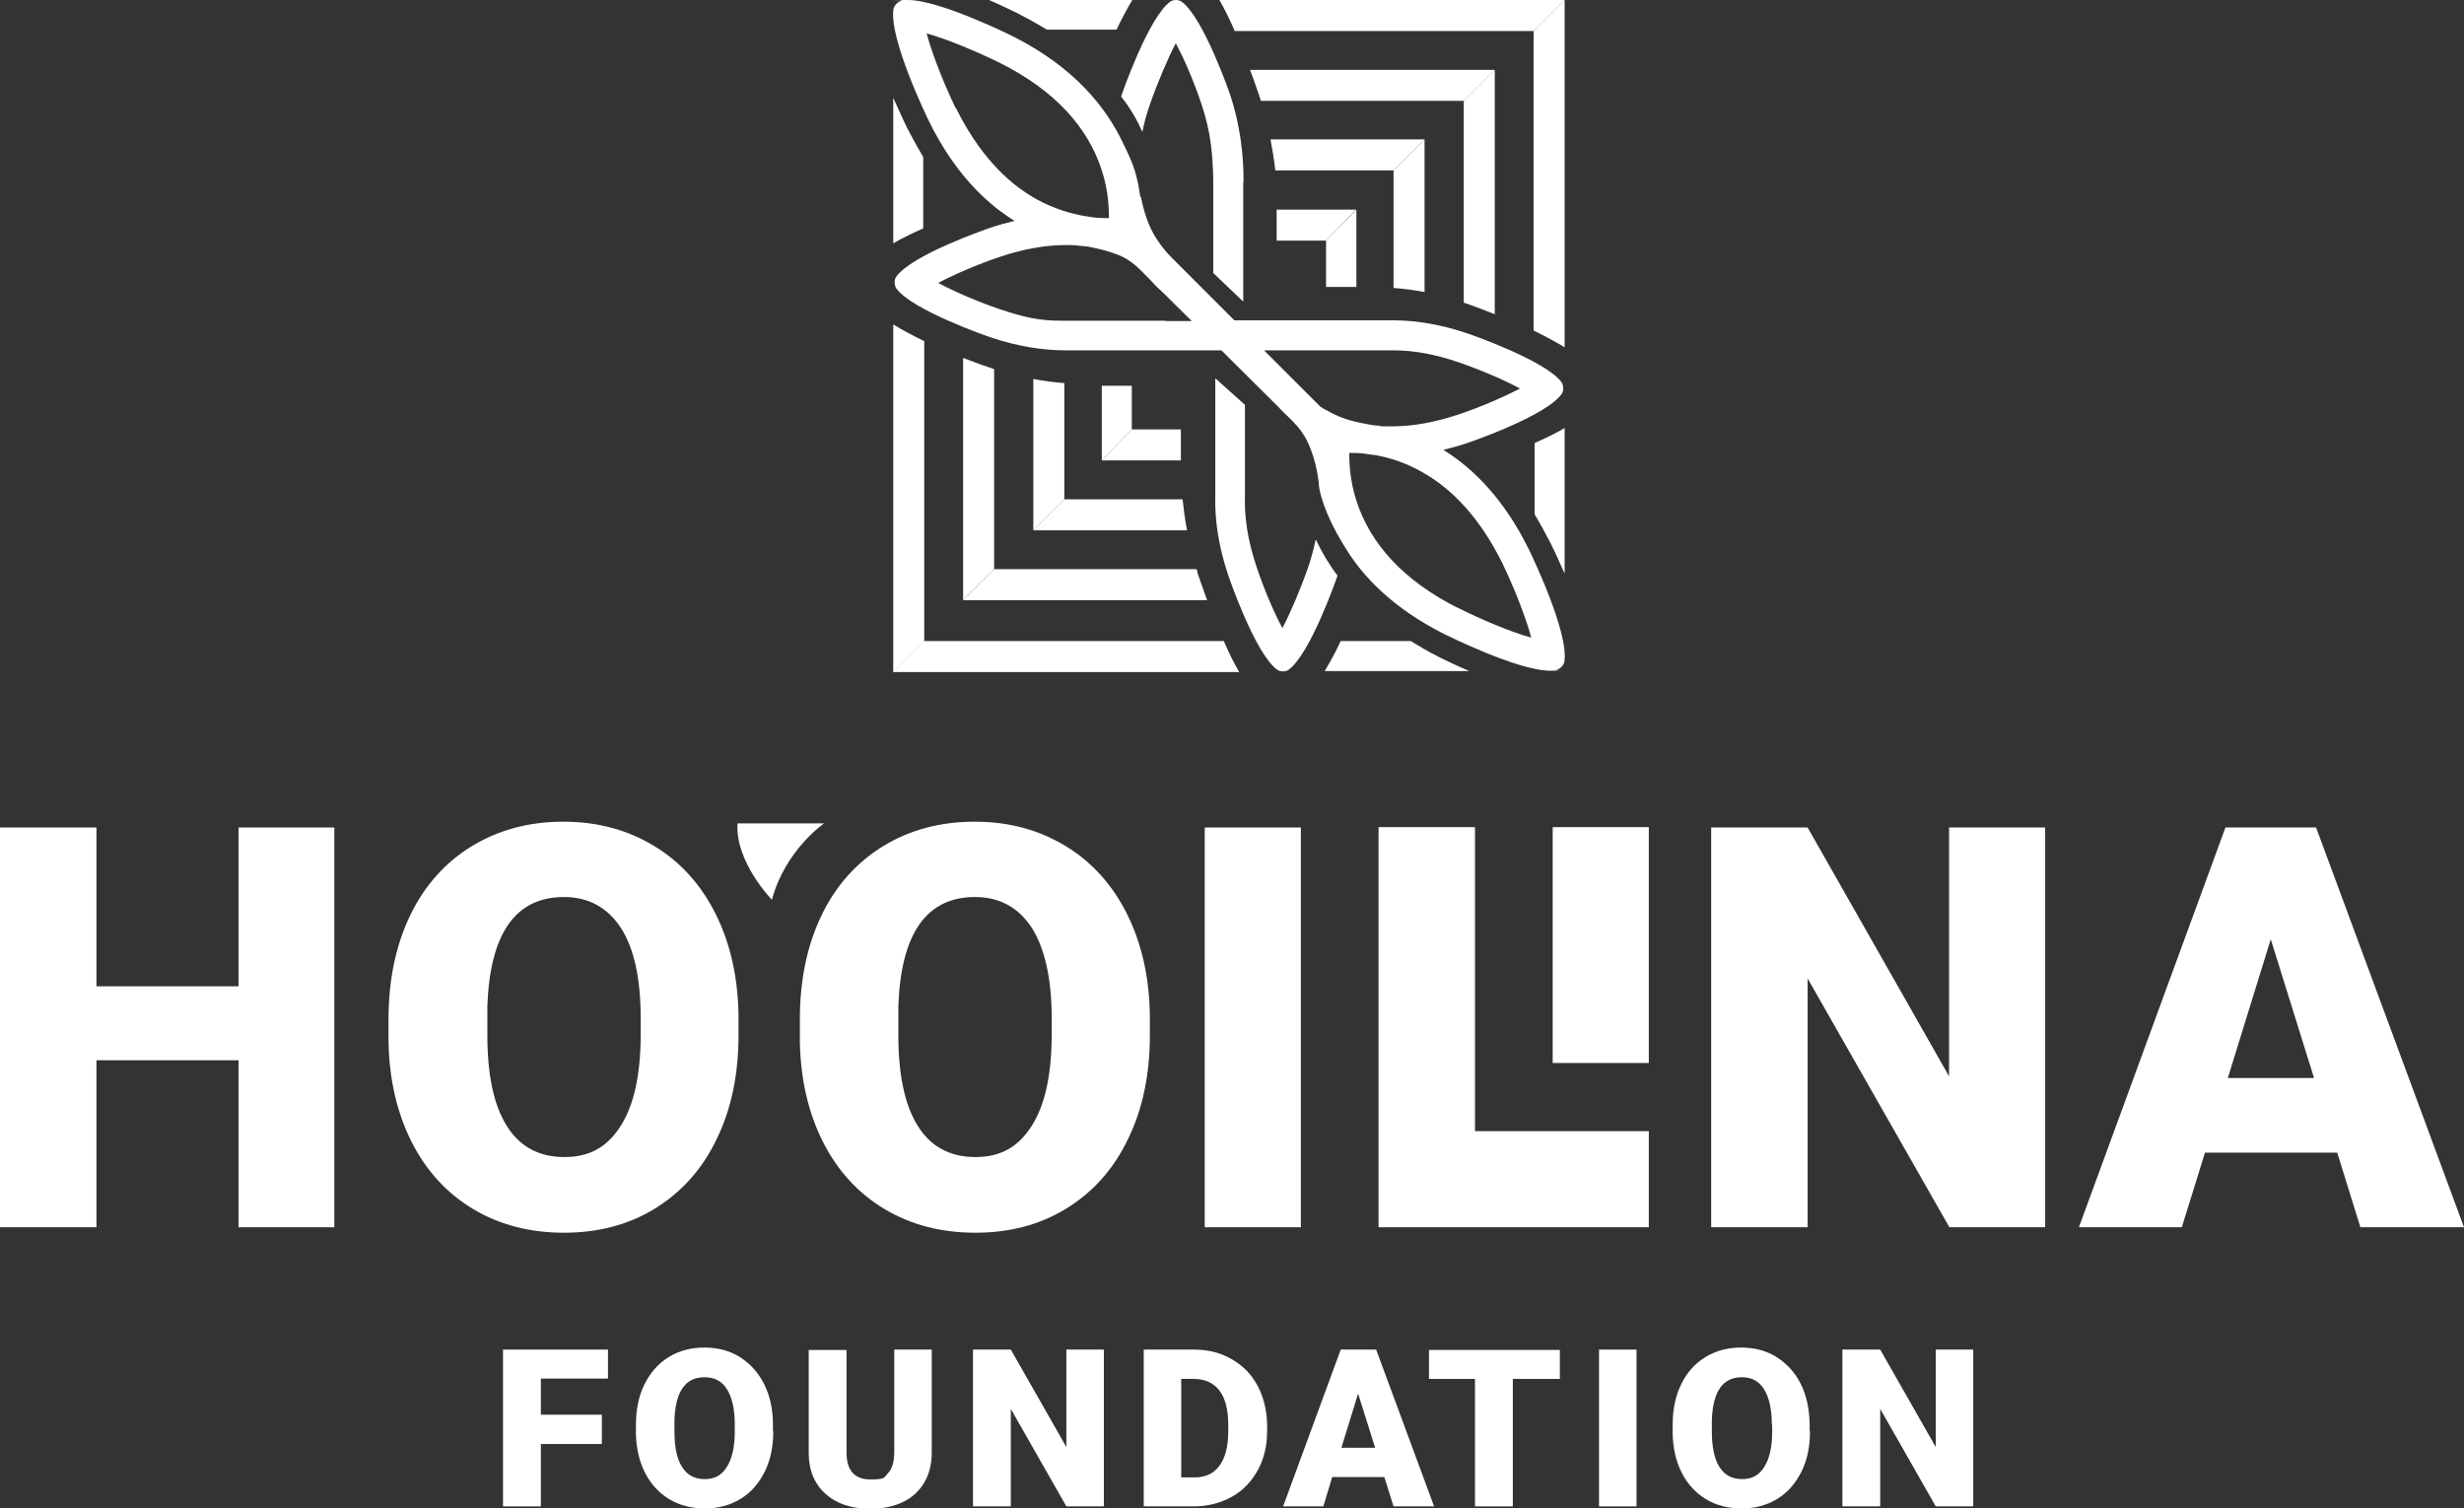
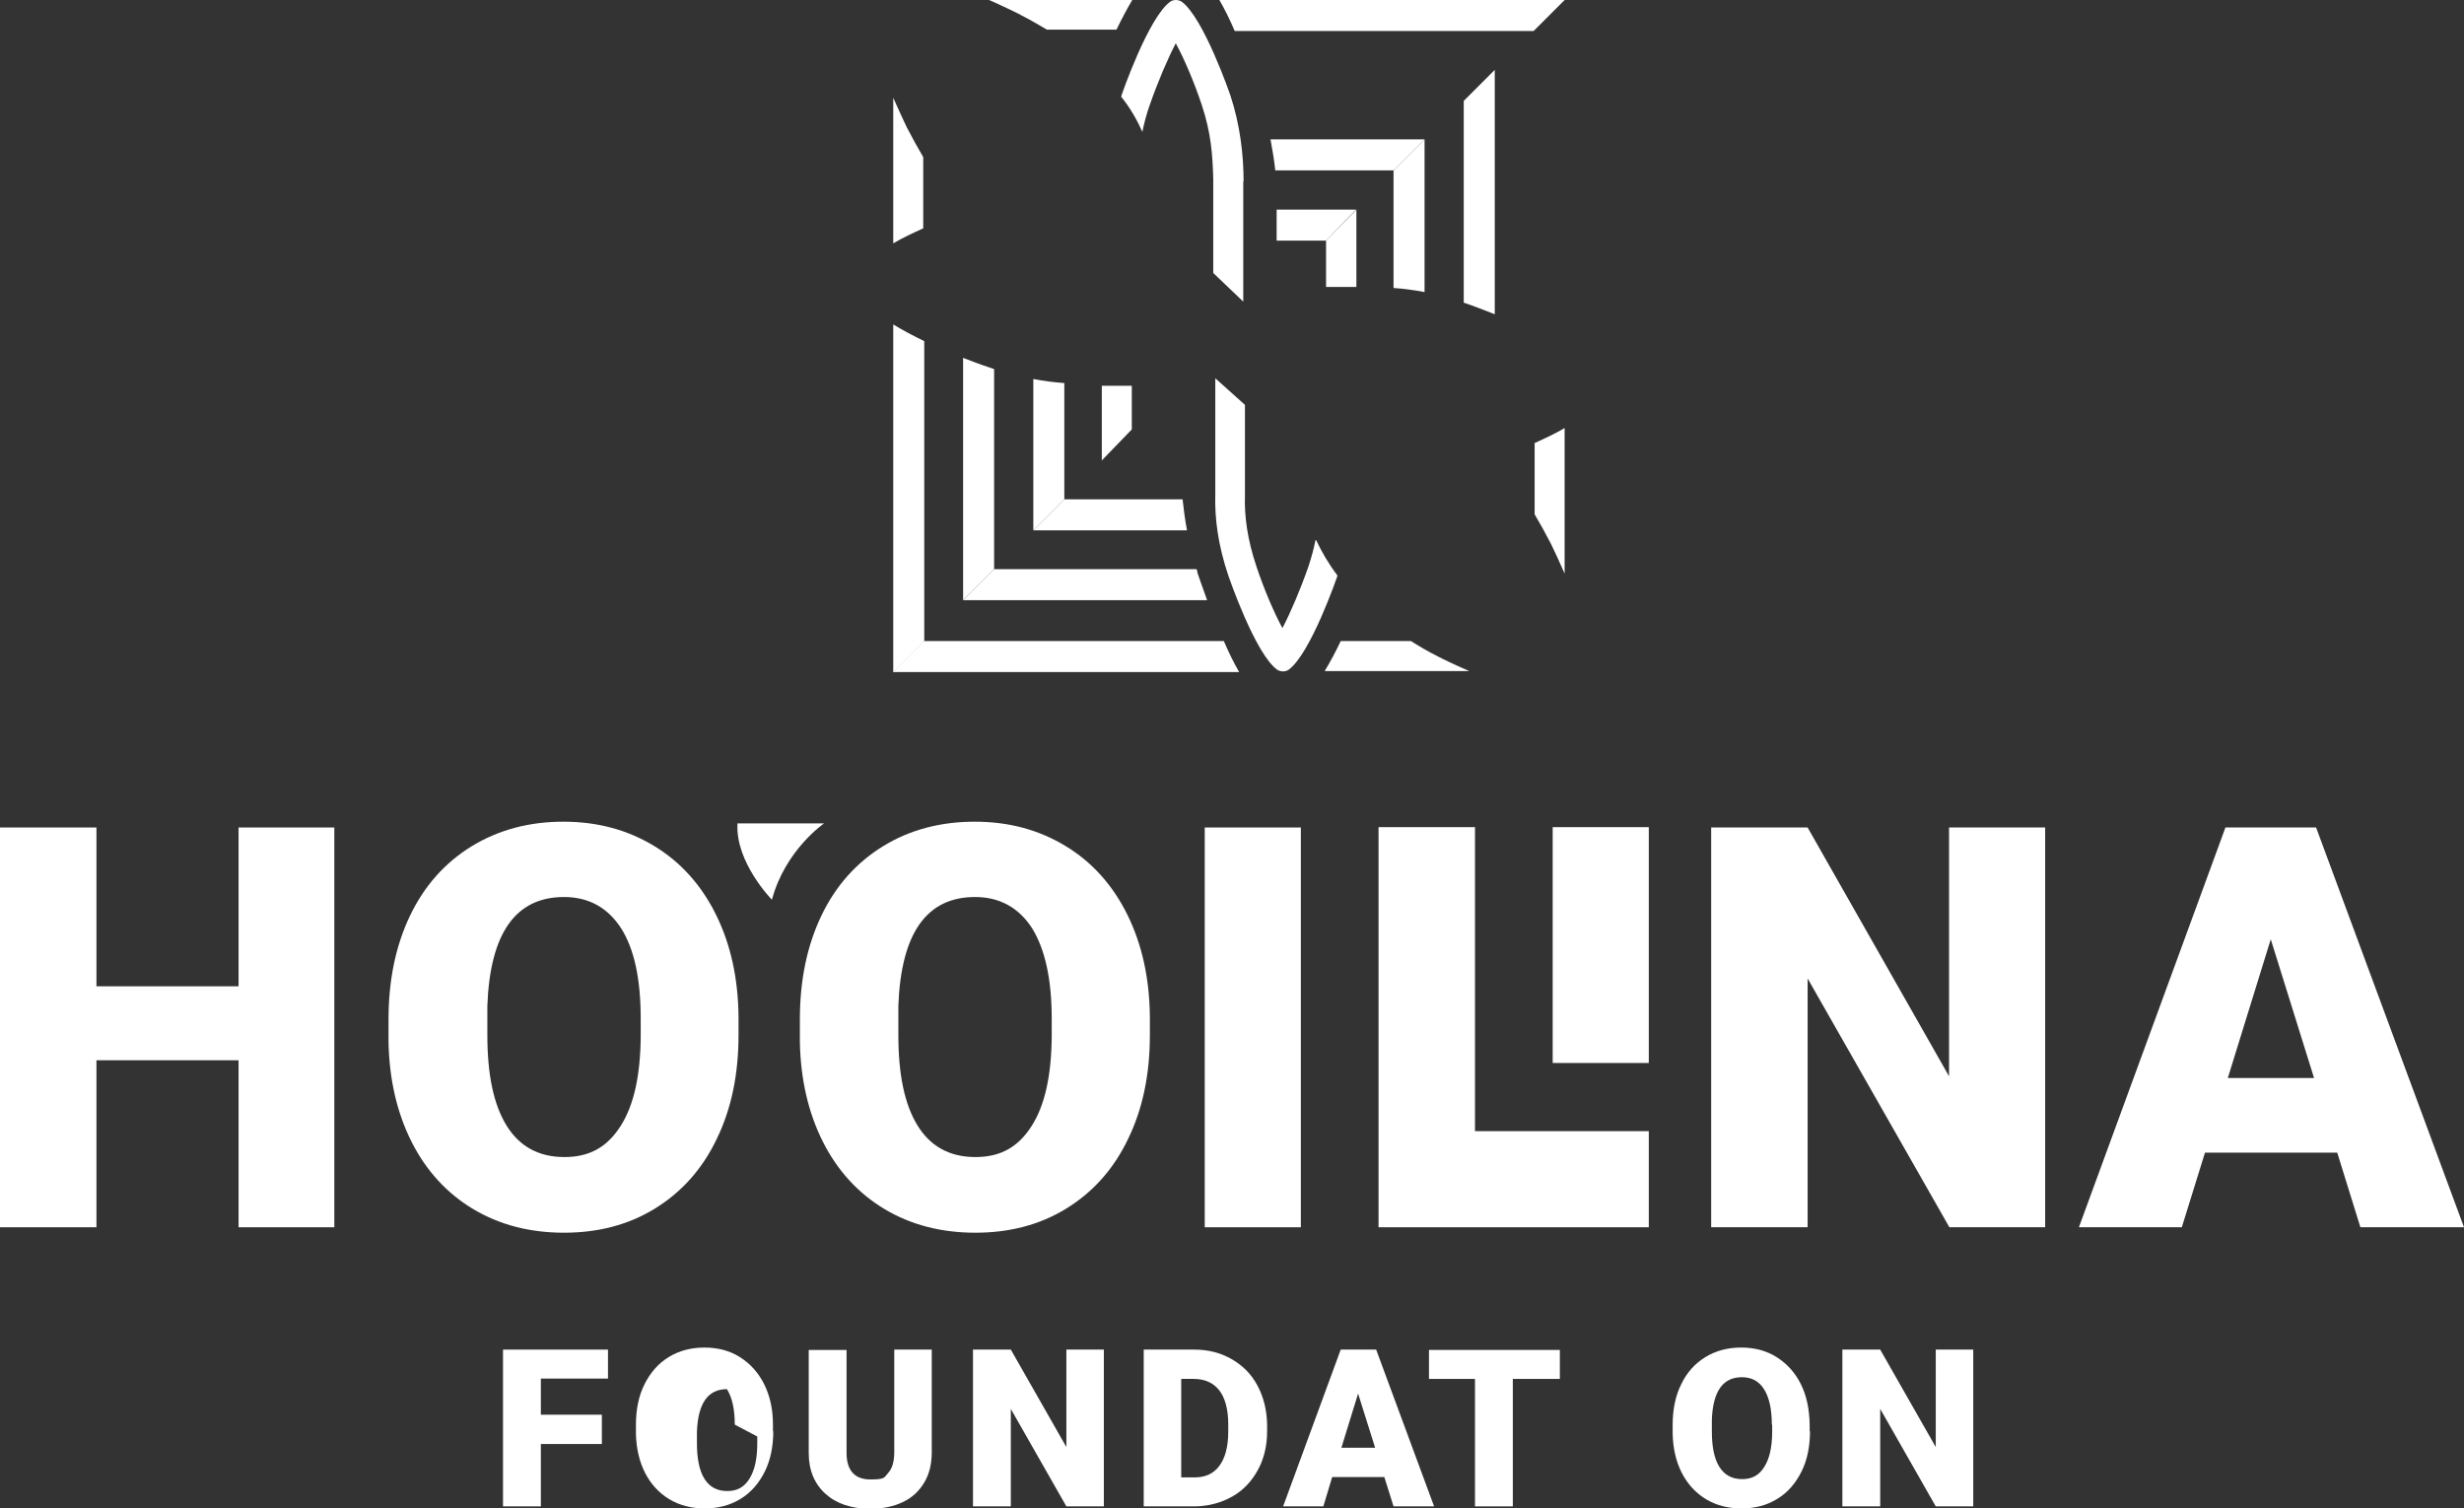
<svg xmlns="http://www.w3.org/2000/svg" version="1.1" viewBox="0 0 723 442.6">
  <rect x="0" y="0" width="723" height="442.6" fill="#333333" stroke="none" />
  <defs>
    <style>
      .cls-1 {
        fill: #fff;
      }
    </style>
  </defs>
  <g>
    <g id="Layer_2">
      <g id="Layer_1-2">
        <g>
          <path class="cls-1" d="M176.6,423.7h-17.9v18.3h-11.1v-46h30.8v8.5h-19.7v10.6h17.9v8.5h0Z" />
-           <path class="cls-1" d="M226.9,419.9c0,4.5-.8,8.5-2.5,11.9s-4,6.1-7.1,8c-3.1,1.9-6.6,2.8-10.5,2.8s-7.4-.9-10.4-2.7c-3-1.8-5.4-4.4-7.1-7.7s-2.6-7.2-2.7-11.5v-2.6c0-4.5.8-8.5,2.5-11.9s4-6.1,7.1-8,6.6-2.8,10.5-2.8,7.4.9,10.4,2.8,5.4,4.5,7.1,7.9c1.7,3.4,2.6,7.3,2.6,11.8v2.1h0ZM215.6,418c0-4.6-.8-8-2.3-10.4s-3.7-3.5-6.6-3.5c-5.6,0-8.5,4.2-8.8,12.5v3.4c0,4.5.7,8,2.2,10.4s3.7,3.6,6.7,3.6,5-1.2,6.5-3.6,2.3-5.8,2.3-10.3v-2.1h0Z" />
+           <path class="cls-1" d="M226.9,419.9c0,4.5-.8,8.5-2.5,11.9s-4,6.1-7.1,8c-3.1,1.9-6.6,2.8-10.5,2.8s-7.4-.9-10.4-2.7c-3-1.8-5.4-4.4-7.1-7.7s-2.6-7.2-2.7-11.5v-2.6c0-4.5.8-8.5,2.5-11.9s4-6.1,7.1-8,6.6-2.8,10.5-2.8,7.4.9,10.4,2.8,5.4,4.5,7.1,7.9c1.7,3.4,2.6,7.3,2.6,11.8v2.1h0ZM215.6,418c0-4.6-.8-8-2.3-10.4c-5.6,0-8.5,4.2-8.8,12.5v3.4c0,4.5.7,8,2.2,10.4s3.7,3.6,6.7,3.6,5-1.2,6.5-3.6,2.3-5.8,2.3-10.3v-2.1h0Z" />
          <path class="cls-1" d="M273.4,396v30.1c0,3.4-.7,6.4-2.2,8.9-1.5,2.5-3.5,4.4-6.2,5.7s-5.9,2-9.6,2c-5.6,0-10-1.5-13.2-4.4s-4.9-6.9-4.9-11.9v-30.3h11.1v30.5c.1,5,2.5,7.5,7,7.5s4-.6,5.2-1.9,1.8-3.3,1.8-6.2v-30h11.1Z" />
          <path class="cls-1" d="M323.9,442h-11l-16.3-28.6v28.6h-11.1v-46h11.1l16.3,28.6v-28.6h11v46Z" />
          <path class="cls-1" d="M335.6,442v-46h14.8c4.1,0,7.7.9,11,2.8s5.8,4.4,7.6,7.8,2.7,7.1,2.8,11.3v2.1c0,4.2-.9,8-2.7,11.3s-4.3,6-7.5,7.8-6.8,2.8-10.8,2.9h-15.1,0ZM346.6,404.6v28.9h3.9c3.2,0,5.6-1.1,7.3-3.4s2.6-5.6,2.6-10.1v-2c0-4.4-.9-7.8-2.6-10s-4.2-3.4-7.5-3.4h-3.7Z" />
          <path class="cls-1" d="M406.1,433.4h-15.2l-2.6,8.6h-11.8l16.9-46h10.4l17,46h-11.9l-2.7-8.6h0ZM393.6,424.8h9.9l-5-15.9-4.9,15.9Z" />
          <path class="cls-1" d="M457.7,404.6h-13.8v37.4h-11.1v-37.4h-13.5v-8.5h38.4v8.5h0Z" />
-           <path class="cls-1" d="M480.2,442h-11v-46h11v46Z" />
          <path class="cls-1" d="M531.1,419.9c0,4.5-.8,8.5-2.5,11.9s-4,6.1-7.1,8c-3.1,1.9-6.5,2.8-10.5,2.8s-7.4-.9-10.4-2.7c-3-1.8-5.4-4.4-7.1-7.7s-2.6-7.2-2.7-11.5v-2.6c0-4.5.8-8.5,2.5-11.9,1.6-3.4,4-6.1,7.1-8s6.6-2.8,10.5-2.8,7.4.9,10.4,2.8,5.4,4.5,7.1,7.9c1.7,3.4,2.5,7.3,2.6,11.8v2.1h0ZM519.9,418c0-4.6-.8-8-2.3-10.4-1.5-2.4-3.7-3.5-6.5-3.5-5.6,0-8.5,4.2-8.8,12.5v3.4c0,4.5.7,8,2.2,10.4s3.7,3.6,6.7,3.6,5-1.2,6.5-3.6,2.3-5.8,2.3-10.3v-2.1h0Z" />
          <path class="cls-1" d="M579,442h-11l-16.3-28.6v28.6h-11.1v-46h11.1l16.3,28.6v-28.6h11v46Z" />
        </g>
        <g>
          <path class="cls-1" d="M98.1,360.1h-28.1v-49H28.3v49H0v-117.3h28.3v46.6h41.7v-46.6h28.1v117.3h0Z" />
          <path class="cls-1" d="M216.7,303.8c0,11.4-2.1,21.6-6.4,30.4-4.2,8.8-10.3,15.6-18.1,20.4-7.8,4.8-16.7,7.1-26.7,7.1s-18.9-2.3-26.6-6.9c-7.7-4.6-13.8-11.2-18.1-19.7-4.3-8.5-6.6-18.4-6.8-29.4v-6.6c0-11.5,2.1-21.6,6.3-30.4,4.2-8.8,10.3-15.6,18.1-20.4,7.9-4.8,16.8-7.2,26.9-7.2s18.8,2.4,26.6,7.1c7.8,4.7,13.9,11.5,18.2,20.2,4.3,8.7,6.5,18.7,6.6,30v5.4h0ZM188,298.9c0-11.7-1.9-20.5-5.8-26.6-3.9-6-9.5-9.1-16.7-9.1-14.2,0-21.7,10.6-22.5,31.9v8.6c0,11.5,1.8,20.3,5.6,26.5,3.8,6.2,9.5,9.3,17,9.3s12.6-3,16.5-9.1c3.9-6.1,5.8-14.8,5.9-26.2v-5.4h0Z" />
          <path class="cls-1" d="M337.4,303.8c0,11.4-2.1,21.6-6.4,30.4-4.2,8.8-10.3,15.6-18.1,20.4-7.8,4.8-16.7,7.1-26.7,7.1s-18.9-2.3-26.6-6.9c-7.7-4.6-13.8-11.2-18.1-19.7-4.3-8.5-6.6-18.4-6.8-29.4v-6.6c0-11.5,2.1-21.6,6.3-30.4,4.2-8.8,10.3-15.6,18.1-20.4s16.8-7.2,26.9-7.2,18.8,2.4,26.6,7.1,13.9,11.5,18.2,20.2c4.3,8.7,6.5,18.7,6.6,30v5.4h0ZM308.6,298.9c0-11.7-2-20.5-5.8-26.6-3.9-6-9.5-9.1-16.7-9.1-14.2,0-21.7,10.6-22.5,31.9v8.6c0,11.5,1.8,20.3,5.6,26.5,3.8,6.2,9.5,9.3,17,9.3s12.6-3,16.5-9.1c3.9-6.1,5.8-14.8,5.9-26.2v-5.4h0Z" />
          <path class="cls-1" d="M381.7,360.1h-28.2v-117.3h28.2v117.3Z" />
          <path class="cls-1" d="M483.8,311.9h-28.2v-69.2h28.2v69.2Z" />
          <polygon class="cls-1" points="432.8 331.9 432.8 242.7 404.5 242.7 404.5 360.1 406.1 360.1 406.1 360.1 483.8 360.1 483.8 360.1 483.8 338.3 483.8 331.9 432.8 331.9" />
          <path class="cls-1" d="M600.1,360.1h-28.1l-41.6-73v73h-28.3v-117.3h28.3l41.5,73v-73h28.2v117.3h0Z" />
          <path class="cls-1" d="M685.8,338.2h-38.8l-6.8,21.9h-30.2l43-117.3h26.6l43.4,117.3h-30.4l-6.8-21.9h0ZM653.8,316.3h25.2l-12.7-40.7-12.6,40.7h0Z" />
          <path class="cls-1" d="M241.8,241.6h-25.4c-.7,11.4,10.1,22.4,10.1,22.4,3.9-14.6,15.3-22.4,15.3-22.4h0Z" />
        </g>
        <g>
          <polyline class="cls-1" points="397.9 61.5 387.7 61.5 374.6 61.5 374.6 70.6 389.1 70.6" />
          <polyline class="cls-1" points="389.1 70.6 389.1 84.2 398 84.2 398 70.6 398 61.5" />
-           <polyline class="cls-1" points="323.3 135.1 332.1 135.1 346.5 135.1 346.5 126 332.1 126" />
          <polyline class="cls-1" points="332.1 126 332.1 113.2 323.3 113.2 323.3 126 323.3 135.1" />
          <path class="cls-1" d="M299.5,4.4h0c2.8,1.4,5.3,2.9,7.7,4.3h20.4c1.6-3.3,3.2-6.3,4.7-8.8h-42.3c4.4,1.9,7.9,3.7,9.4,4.4h0Z" />
          <path class="cls-1" d="M270.9,67v-20.9c-1.6-2.7-3.2-5.6-4.8-8.7-.7-1.4-2.2-4.7-4-8.7v42.7c2.7-1.6,5.7-3,8.8-4.4Z" />
          <path class="cls-1" d="M455.1,159.6c.7,1.4,2.2,4.6,4,8.7v-42.7c-2.7,1.6-5.7,3-8.8,4.4v20.9c1.6,2.7,3.2,5.6,4.8,8.7h0Z" />
          <path class="cls-1" d="M388.7,196.9h42.4c-4.4-1.9-7.9-3.6-9.4-4.4h0c-2.8-1.4-5.3-2.9-7.7-4.4h-20.6c-1.6,3.4-3.2,6.3-4.7,8.8h0Z" />
          <path class="cls-1" d="M364.9,53.3c0-7.8-1-16.6-3.9-25.4,0,0-7.9-23-14.4-27.5-.6-.3-1.1-.4-1.6-.4-.9,0-1.5.4-1.5.4-6.5,4.5-14.4,27.5-14.4,27.5,0,.2-.1.3-.1.5,2.6,3.2,4.7,6.9,6.2,10.3.5-2.5,1.2-5.2,2.2-8,2.3-6.6,5.2-13.4,7.6-18,2.5,4.6,5.4,11.4,7.6,18,2.8,8.4,3.2,14.8,3.4,21.8v25.9c0,0,0,0,0,0v1.7l8.8,8.4v-37.3,2h0Z" />
          <path class="cls-1" d="M386,158.5c-.5,2.5-1.2,5.1-2.1,7.8-2.3,6.6-5.2,13.4-7.6,18-2.5-4.6-5.4-11.4-7.6-18-2.7-8-3.6-14.9-3.4-20.9h0v-26.7h-.1l-8.6-7.7v34.1c-.2,7,.8,14.9,3.9,24,0,0,7.9,23.1,14.4,27.5.6.3,1.1.4,1.6.4.9,0,1.5-.4,1.5-.4,6.5-4.5,14.4-27.5,14.4-27.5,0,0,0-.2,0-.3-2.6-3.4-4.7-7.1-6.2-10.3h0Z" />
          <path class="cls-1" d="M448.6,0h-90.8c1.5,2.6,3,5.6,4.5,9.1h87.7l9.1-9.1h-10.5Z" />
-           <path class="cls-1" d="M434.6,20.5h-67.8c1.8,4.8,2.9,8.3,3,8.5h0c0,.2.1.4.2.6h59.5l9.1-9.1h-4Z" />
          <path class="cls-1" d="M416.5,40.9h-43.7c.6,3.2,1.1,6.2,1.4,9.1h34.7l9.1-9.1h-1.5Z" />
          <path class="cls-1" d="M262.1,95.1v102.2l9.1-9.1v-88.1c-3.1-1.5-6.3-3.2-9.1-4.9Z" />
          <path class="cls-1" d="M288.2,107.1c-1.1-.4-3.1-1.1-5.6-2.1v71.1l9.1-9.1v-58.7c-1.2-.4-2.3-.8-3.5-1.2h0Z" />
          <path class="cls-1" d="M303.2,111.2v44.4l9.1-9.1v-34.1c-2.9-.2-6-.6-9.1-1.2Z" />
-           <path class="cls-1" d="M459.1,102V0l-9.1,9.1v87.9c3.1,1.5,6.3,3.2,9.1,4.9Z" />
          <path class="cls-1" d="M432.9,90c1.1.4,3.1,1.2,5.7,2.2V20.5l-9.1,9.1v59.2c1.1.4,2.3.8,3.4,1.2Z" />
          <path class="cls-1" d="M418,85.8v-44.9l-9.1,9.1v34.5c2.9.2,6,.6,9.1,1.2Z" />
          <path class="cls-1" d="M359,188.1h-87.8l-9.1,9.1h101.5c-1.5-2.6-3-5.6-4.5-9.1h0Z" />
          <path class="cls-1" d="M351.4,167.9h0c-.1-.3-.2-.6-.3-.9h-59.4l-9.1,9.1h71.6c-1.7-4.6-2.8-8-2.9-8.2h0Z" />
          <path class="cls-1" d="M346.9,146.5h-34.6l-9.1,9.1h45.1c-.6-3.2-1-6.2-1.3-9.1h0Z" />
-           <path class="cls-1" d="M334.6,57.8c-.1-.6-.3-1.9-.5-3,0-.4-.3-1.5-.4-2-1-4.4-2.4-7.1-4.2-10.9-5-10.4-14.1-22-32-31.1,0,0-21.5-10.8-31.1-10.8s-1.1,0-1.7.1c-2.1.7-2.5,2.4-2.5,2.4-1.6,8.6,10.3,32.9,10.3,32.9,7.3,14.9,16.4,24,25.2,29.4-2.3.6-4.8,1.2-7.3,2.1,0,0-23,7.8-27.5,14.4,0,0-.9,1.3,0,3.2,4.5,6.5,27.5,14.4,27.5,14.4,8.3,2.8,15.7,3.9,22.3,3.9h45.7l17,16.9c.7.8,1.5,1.6,2.4,2.4l1.8,1.8c1.7,1.7,3.1,3.7,4.1,5.8,1.7,3.7,3,8.2,3.4,13.6,1.3,6.3,4.6,12.5,7.4,17h0c5.3,8.9,14.3,18.2,29.2,25.7,0,0,21.5,10.8,31.1,10.8s1.1,0,1.7-.1c2.1-.7,2.5-2.4,2.5-2.4,1.6-8.6-10.3-32.9-10.3-32.9-7.3-14.9-16.4-24-25.2-29.4,2.3-.6,4.8-1.2,7.3-2.1,0,0,23-7.8,27.5-14.4,0,0,.9-1.3,0-3.2-4.5-6.5-27.5-14.4-27.5-14.4-7.9-2.7-15-3.8-21.2-3.9h-.7c0,0-.2,0-.3,0h-46.4l-18.3-18.3c-3.3-3.3-6-7.3-7.5-11.8-.6-1.8-1.2-3.8-1.6-6v-.2s0,0,0,0ZM280.4,31.7c0,0-2.8-5.7-5.3-12.3-1.6-4.2-2.6-7.3-3.2-9.6,6.1,1.7,14.9,5.4,21.8,8.8,15.6,7.9,25.6,18.6,29.7,31.7,1.7,5.4,2,10.2,2,13.7h-.3c-1.4,0-3,0-4.8-.3-.7-.1-1.3-.2-2-.3-4.1-.7-8.9-2.1-13.9-4.8-9.7-5.3-17.7-14.4-23.9-26.9h0ZM342,94.1s0,0,0,0h-25.7c-.6,0-1.1,0-1.7,0-.6,0-3,0-3.6,0-6.1,0-10.9-1.1-17.7-3.4-6.5-2.2-13.4-5.2-18-7.7,4.6-2.4,11.4-5.4,18-7.6,6.8-2.3,13.4-3.5,19.5-3.5h0c1.3,0,2.6,0,3.8.2,1.4.1,2.6.2,3.8.5,2.6.5,5.1,1.2,7.5,2.1s4.7,2.5,6.6,4.4l3.2,3.2c1.3,1.5,2.6,2.7,3.7,3.7l8.3,8.2h-7.7ZM387.5,119.4l-16.6-16.6h8.8s0,0,0,0h29.3c5.9,0,12.3,1.2,19,3.5,6.6,2.3,13.4,5.2,18,7.7-4.6,2.4-11.4,5.4-18,7.6-6.9,2.3-13.4,3.5-19.5,3.5s-2.6,0-3.8-.2c-1.2,0-2.3-.2-3.8-.5-4.5-.8-7.8-1.8-11.6-4-.8-.3-1.7-1-1.7-1h0ZM427.6,178.3c-15.6-7.9-25.6-18.6-29.7-31.7-1.7-5.4-2-10.2-2-13.7h.3c1.2,0,2.6,0,4.1.2,1,.2,2,.3,3,.4,4.1.7,8.8,2.1,13.6,4.8,9.7,5.3,17.7,14.4,23.9,26.9,0,0,2.8,5.7,5.3,12.3,1.6,4.2,2.6,7.3,3.2,9.6-6.1-1.7-14.9-5.4-21.8-8.9h0Z" />
        </g>
      </g>
    </g>
  </g>
</svg>